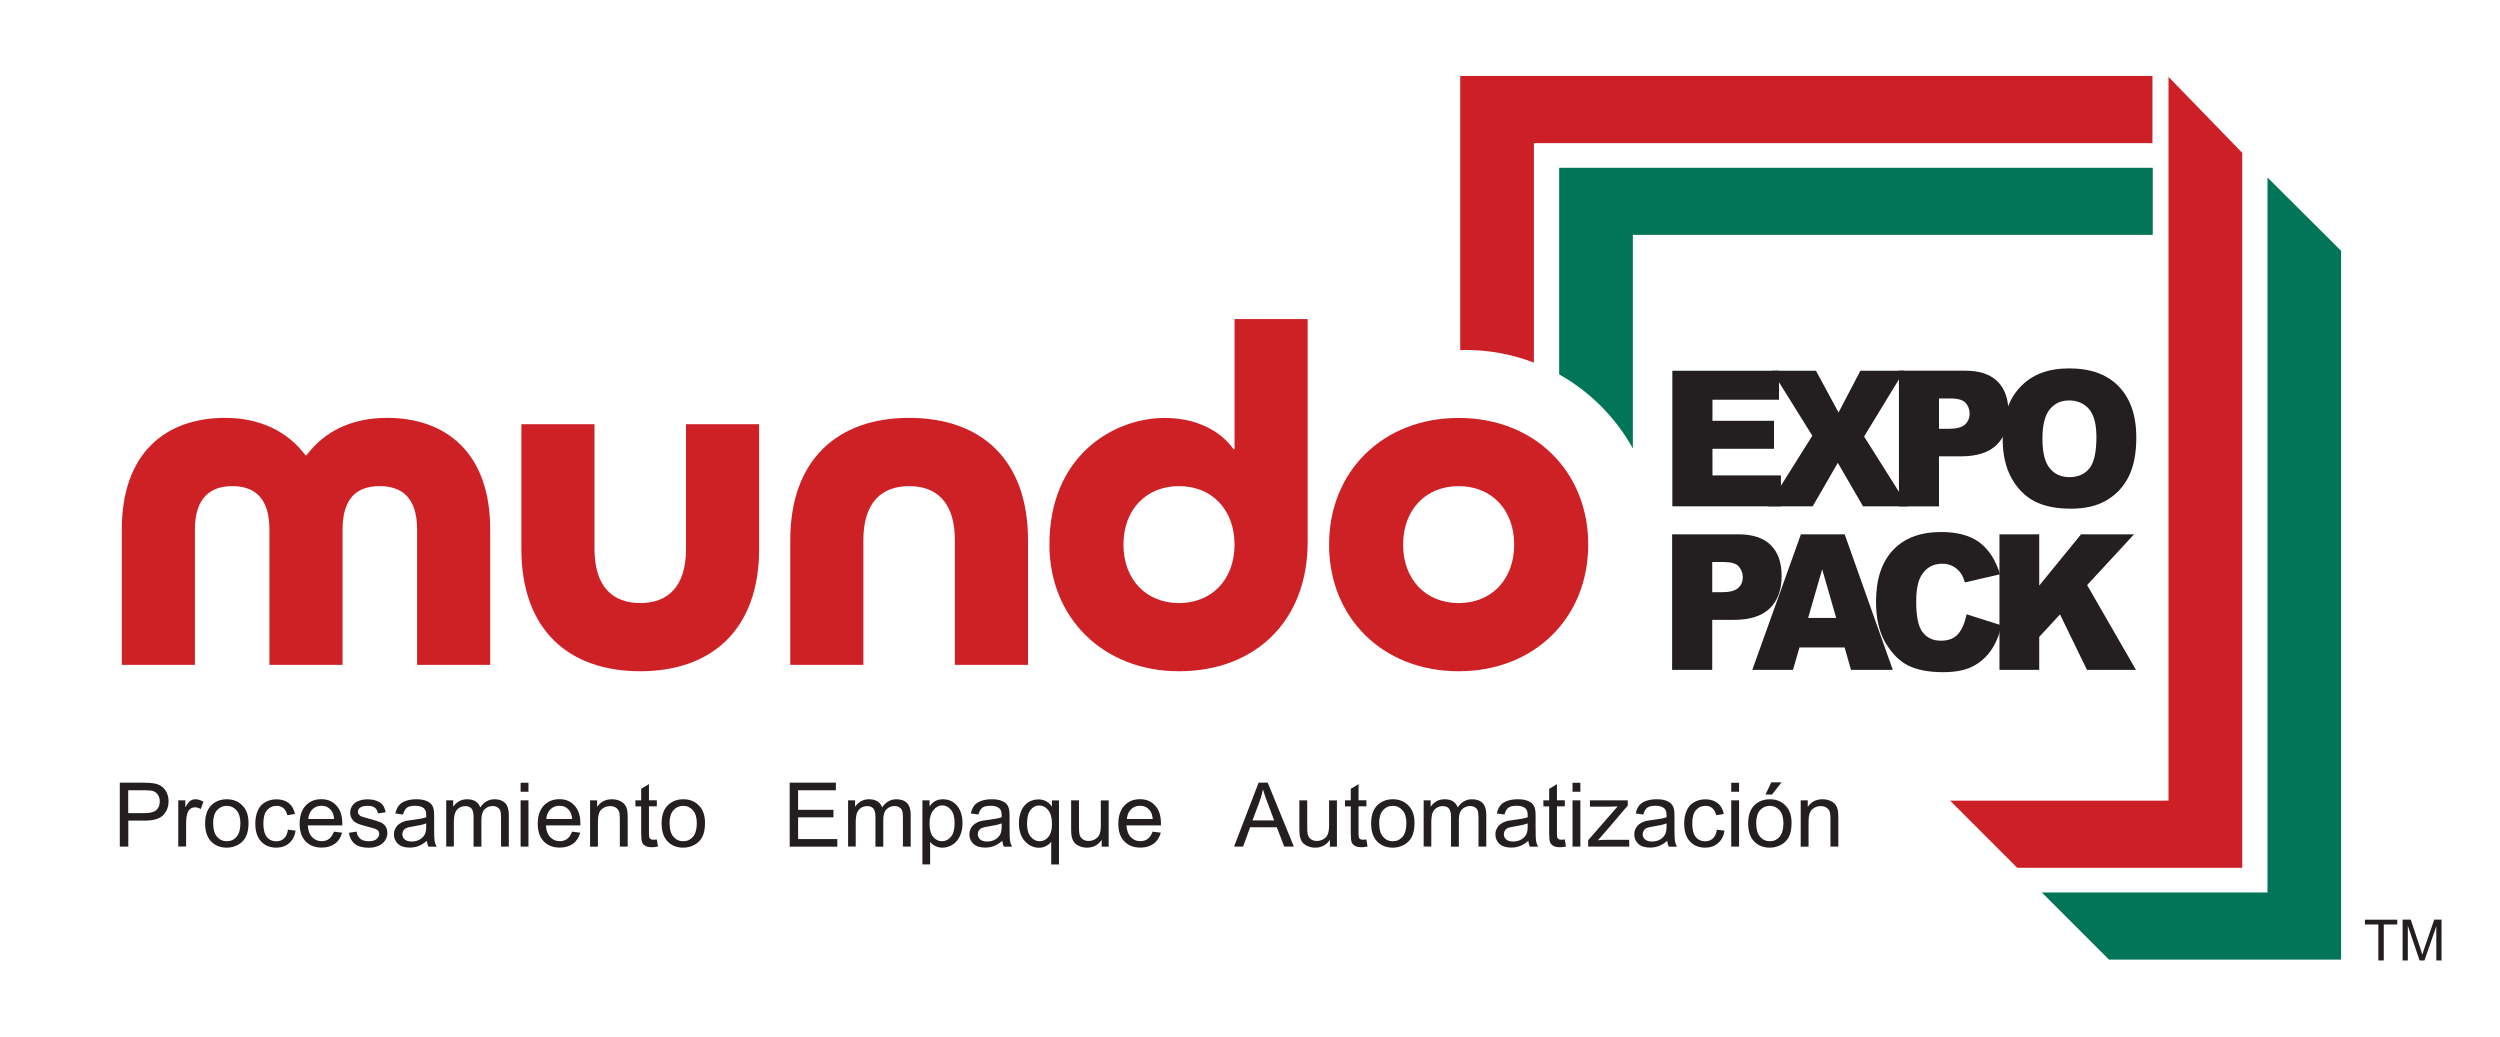
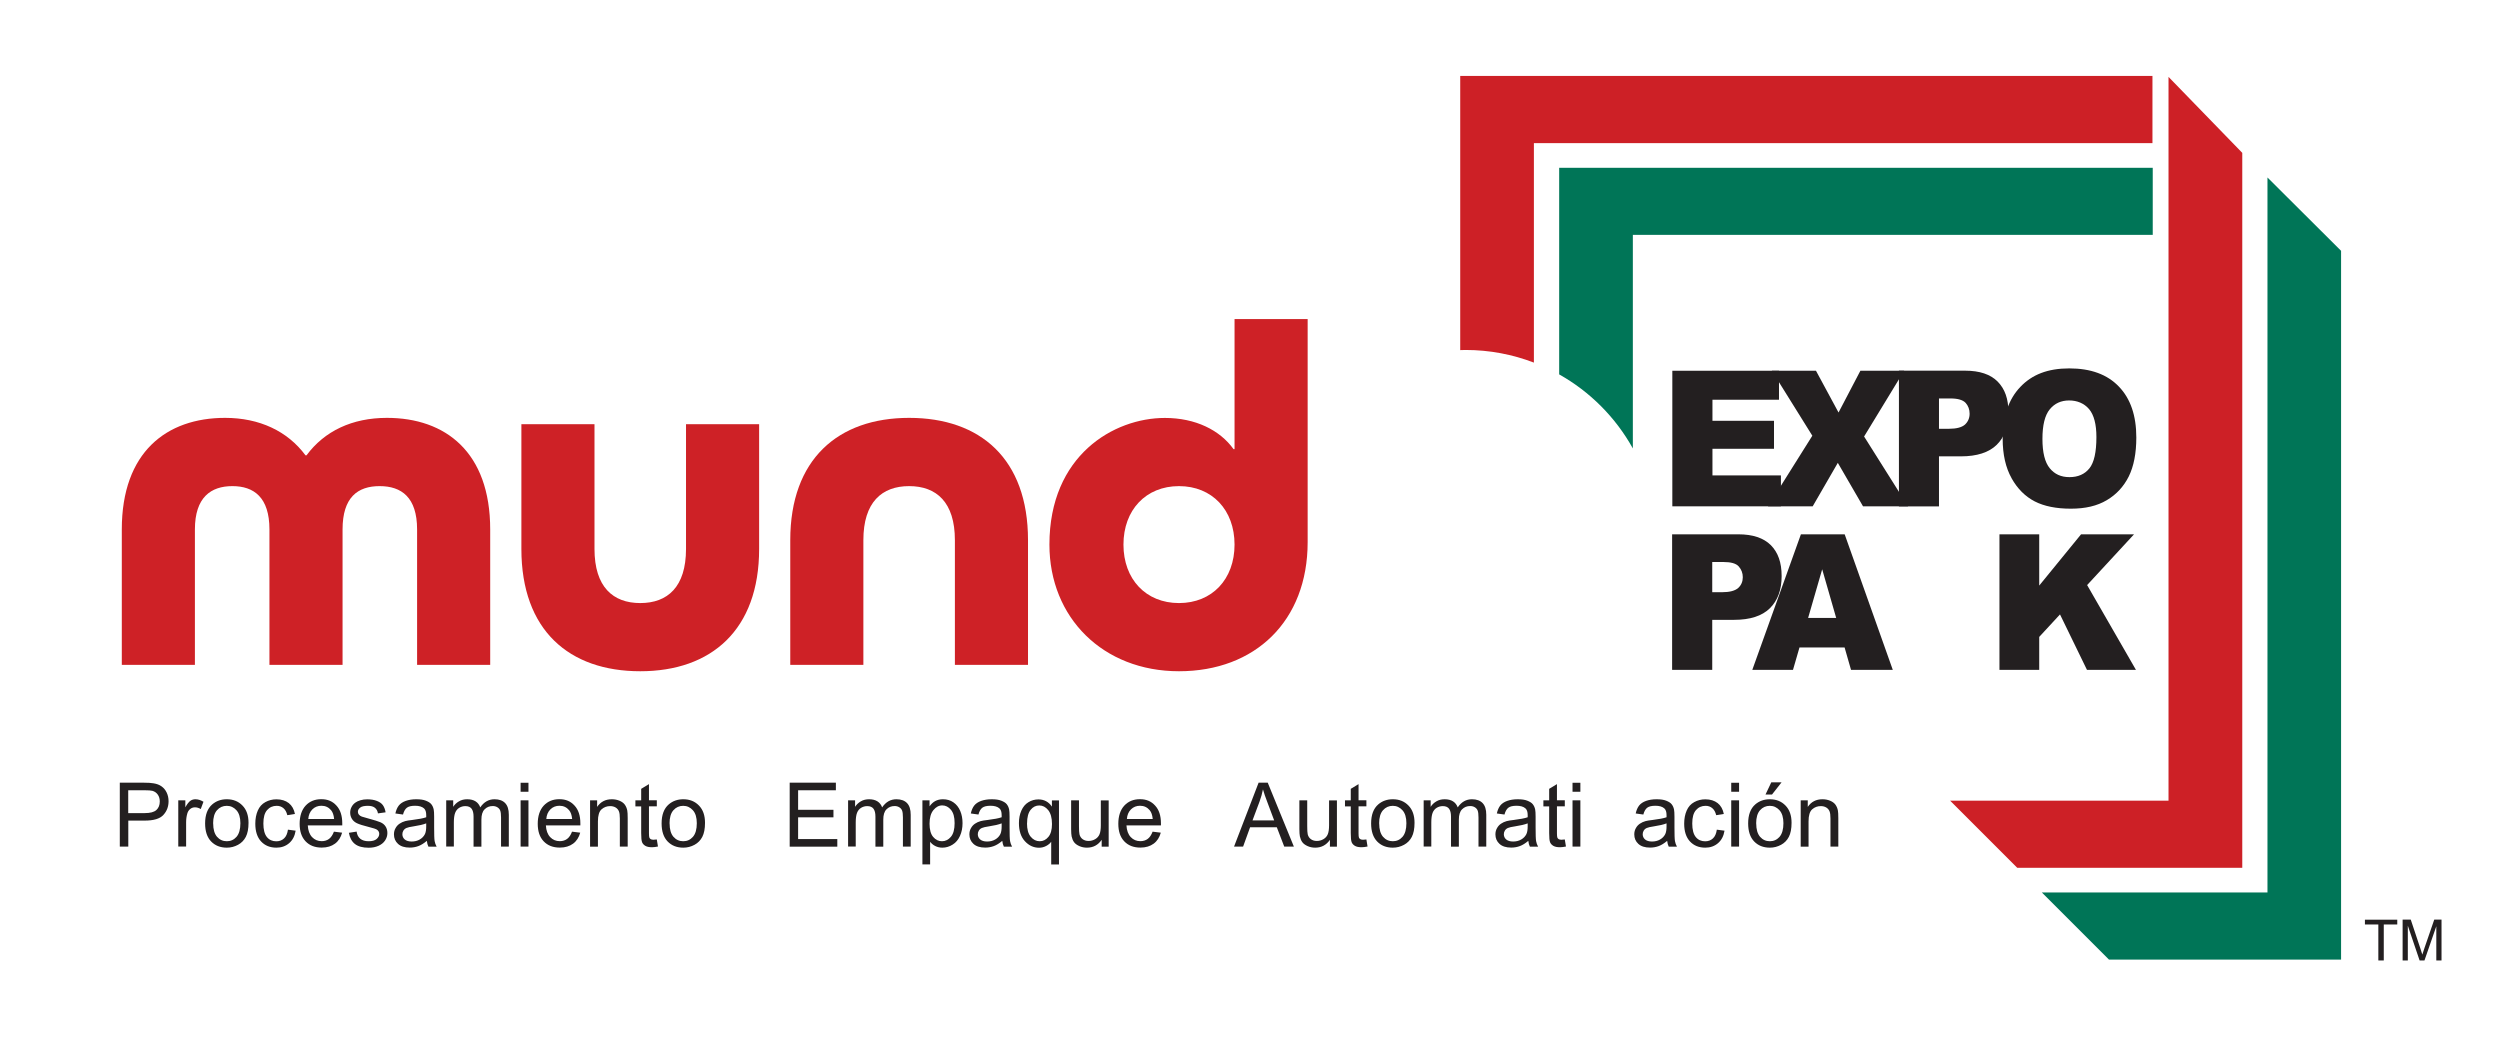
<svg xmlns="http://www.w3.org/2000/svg" id="Layer_1" data-name="Layer 1" viewBox="0 0 350.17 145.26">
  <defs>
    <style>
      .cls-1 {
        fill: #cd2026;
      }

      .cls-1, .cls-2, .cls-3, .cls-4 {
        stroke-width: 0px;
      }

      .cls-2 {
        fill: #231f20;
      }

      .cls-3 {
        fill: #007557;
      }

      .cls-4 {
        fill: #ce2126;
      }
    </style>
  </defs>
  <g>
    <path class="cls-2" d="M234.2,93.83h5.63v-7.01h3.05c2.25,0,3.92-.54,5.02-1.62,1.1-1.09,1.65-2.59,1.65-4.51s-.51-3.31-1.51-4.33c-1.02-1.01-2.53-1.52-4.55-1.52h-9.28v18.99ZM239.82,78.72h1.59c1.04,0,1.76.2,2.13.62.37.42.57.92.57,1.51s-.21,1.12-.65,1.51c-.44.39-1.19.59-2.26.59h-1.37v-4.23Z" />
    <path class="cls-2" d="M259.27,93.83h5.85l-6.74-18.99h-6.13l-6.81,18.99h5.7l.91-3.14h6.32l.9,3.14ZM253.26,86.55l1.97-6.81,1.96,6.81h-3.93Z" />
-     <path class="cls-2" d="M275.45,86.04l4.89,1.55c-.33,1.45-.85,2.66-1.55,3.63-.71.96-1.58,1.7-2.63,2.2-1.04.49-2.37.73-3.99.73-1.97,0-3.58-.3-4.82-.89-1.24-.61-2.31-1.65-3.22-3.17-.91-1.51-1.36-3.44-1.36-5.8,0-3.13.79-5.56,2.38-7.24,1.59-1.69,3.83-2.53,6.74-2.53,2.27,0,4.05.48,5.36,1.45,1.3.97,2.27,2.46,2.9,4.47l-4.93,1.14c-.17-.57-.36-.98-.54-1.25-.31-.44-.69-.78-1.14-1.02-.45-.24-.94-.35-1.5-.35-1.25,0-2.22.52-2.88,1.59-.51.79-.76,2.03-.76,3.72,0,2.1.3,3.53.91,4.3.61.78,1.46,1.17,2.55,1.17s1.86-.31,2.41-.94c.54-.63.94-1.54,1.18-2.74" />
    <polygon class="cls-2" points="280.06 74.84 285.63 74.84 285.63 82.02 291.49 74.84 298.91 74.84 292.34 81.95 299.18 93.83 292.32 93.83 288.54 86.06 285.63 89.21 285.63 93.83 280.06 93.83 280.06 74.84" />
    <polygon class="cls-2" points="234.24 51.93 249.18 51.93 249.18 55.99 239.86 55.99 239.86 58.94 248.48 58.94 248.48 62.86 239.86 62.86 239.86 66.59 249.45 66.59 249.45 70.92 234.24 70.92 234.24 51.93" />
    <polygon class="cls-2" points="248.18 51.93 254.36 51.93 257.52 57.78 260.58 51.93 266.71 51.93 261.1 61.14 267.26 70.92 260.95 70.92 257.42 64.83 253.9 70.92 247.64 70.92 253.85 61.03 248.18 51.93" />
    <g>
      <path class="cls-2" d="M265.97,70.93h5.62v-7.01h3.07c2.24,0,3.92-.54,5.02-1.62,1.1-1.09,1.64-2.59,1.64-4.52s-.51-3.31-1.51-4.33c-1.01-1.02-2.53-1.53-4.55-1.53h-9.28v18.99ZM271.59,55.81h1.6c1.04,0,1.75.21,2.13.62.37.41.56.92.56,1.52s-.22,1.12-.65,1.52c-.44.39-1.19.59-2.26.59h-1.38v-4.24Z" />
      <path class="cls-2" d="M281.76,66.99c.83,1.48,1.91,2.55,3.24,3.24,1.33.68,3.01,1.02,5.06,1.02s3.68-.39,5.03-1.19c1.34-.79,2.36-1.89,3.08-3.32.7-1.42,1.06-3.24,1.06-5.46,0-3.06-.81-5.44-2.44-7.13-1.62-1.7-3.93-2.55-6.95-2.55s-5.22.87-6.86,2.6c-1.64,1.72-2.47,4.14-2.47,7.24,0,2.22.42,4.07,1.25,5.54M287.11,57.33c.68-.83,1.59-1.24,2.71-1.24s2.1.4,2.8,1.22c.68.82,1.02,2.12,1.02,3.9,0,2.11-.32,3.57-.98,4.39-.66.82-1.59,1.23-2.79,1.23s-2.09-.42-2.77-1.25c-.68-.83-1.02-2.2-1.02-4.11s.34-3.3,1.02-4.13" />
    </g>
  </g>
  <polygon class="cls-1" points="314.07 121.55 314.07 21.41 303.74 10.77 303.74 112.15 273.15 112.15 282.55 121.55 314.07 121.55" />
  <path class="cls-1" d="M214.85,50.79v-30.74h86.64v-9.41h-96.96v38.4c.25,0,.5-.02.75-.02,3.37,0,6.6.63,9.57,1.77Z" />
  <path class="cls-3" d="M228.71,62.81v-29.91h72.82v-9.4h-83.14v28.94c4.33,2.43,7.91,6.03,10.32,10.37Z" />
  <polygon class="cls-3" points="327.91 35.13 317.6 24.86 317.6 125.01 286 125.01 295.4 134.41 327.91 134.41 327.91 35.13" />
  <g>
    <path class="cls-2" d="M333.13,134.53v-5.04h-1.88v-.67h4.53v.67h-1.89v5.04h-.76Z" />
    <path class="cls-2" d="M336.53,134.53v-5.72h1.14l1.35,4.05c.12.38.22.66.27.85.07-.21.17-.51.3-.92l1.37-3.98h1.02v5.72h-.73v-4.79l-1.66,4.79h-.68l-1.65-4.87v4.87h-.73Z" />
  </g>
  <g>
    <path class="cls-4" d="M37.74,93.13v-18.97c0-4.5-2.18-6.07-5.19-6.07s-5.25,1.57-5.25,6.07v18.97h-10.24v-18.97c0-10.85,6.28-15.63,14.47-15.63,4.78,0,8.74,1.84,11.26,5.25h.14c2.52-3.41,6.41-5.25,11.26-5.25,8.19,0,14.47,4.78,14.47,15.63v18.97h-10.24v-18.97c0-4.5-2.18-6.07-5.25-6.07s-5.19,1.57-5.19,6.07v18.97h-10.24Z" />
    <path class="cls-4" d="M96.09,59.42h10.24v17.47c0,11.33-6.69,17.13-16.65,17.13s-16.65-5.73-16.65-17.13v-17.47h10.24v17.47c0,5.32,2.59,7.58,6.41,7.58s6.41-2.25,6.41-7.58v-17.47Z" />
    <path class="cls-4" d="M133.75,93.13v-17.47c0-5.32-2.59-7.57-6.41-7.57s-6.41,2.25-6.41,7.57v17.47h-10.24v-17.47c0-11.33,6.69-17.13,16.65-17.13s16.65,5.73,16.65,17.13v17.47h-10.24Z" />
    <path class="cls-4" d="M183.16,75.94c0,11.06-7.37,18.08-18.02,18.08s-18.15-7.51-18.15-17.74c0-12.49,9.01-17.74,16.17-17.74,4.3,0,7.71,1.71,9.62,4.37h.14v-18.22h10.24v31.25ZM172.92,76.28c0-4.85-3.14-8.19-7.78-8.19s-7.78,3.34-7.78,8.19,3.14,8.19,7.78,8.19,7.78-3.34,7.78-8.19Z" />
-     <path class="cls-4" d="M204.31,94.02c-10.65,0-18.15-7.51-18.15-17.74s7.51-17.74,18.15-17.74,18.15,7.51,18.15,17.74-7.51,17.74-18.15,17.74ZM212.09,76.28c0-4.85-3.14-8.19-7.78-8.19s-7.78,3.34-7.78,8.19,3.14,8.19,7.78,8.19,7.78-3.34,7.78-8.19Z" />
  </g>
  <g>
    <path class="cls-2" d="M16.78,118.58v-8.95h3.38c.59,0,1.05.03,1.36.09.44.07.81.21,1.1.42.3.21.54.49.72.86.18.37.27.78.27,1.22,0,.76-.24,1.4-.73,1.93-.48.53-1.36.79-2.62.79h-2.29v3.64h-1.18ZM17.96,113.89h2.31c.77,0,1.31-.14,1.63-.43.32-.29.48-.69.48-1.2,0-.37-.09-.69-.28-.96-.19-.27-.44-.44-.75-.53-.2-.05-.57-.08-1.1-.08h-2.29v3.2Z" />
    <path class="cls-2" d="M24.97,118.58v-6.48h.99v.98c.25-.46.49-.76.7-.91.21-.15.45-.22.71-.22.37,0,.75.12,1.13.35l-.38,1.02c-.27-.16-.54-.24-.81-.24-.24,0-.46.07-.65.22s-.33.34-.41.6c-.12.39-.18.82-.18,1.28v3.39h-1.1Z" />
    <path class="cls-2" d="M28.73,115.34c0-1.2.33-2.09,1-2.67.56-.48,1.24-.72,2.04-.72.89,0,1.62.29,2.19.88.57.58.85,1.39.85,2.42,0,.83-.13,1.49-.38,1.97-.25.48-.61.85-1.09,1.11-.48.26-1,.4-1.57.4-.91,0-1.64-.29-2.2-.87s-.84-1.42-.84-2.52ZM29.86,115.34c0,.83.18,1.45.54,1.87.36.41.82.62,1.37.62s1-.21,1.36-.62c.36-.42.54-1.05.54-1.9,0-.8-.18-1.41-.55-1.82s-.82-.62-1.36-.62-1.01.21-1.37.62c-.36.41-.54,1.03-.54,1.86Z" />
    <path class="cls-2" d="M40.33,116.21l1.08.14c-.12.75-.42,1.33-.91,1.75s-1.08.63-1.79.63c-.89,0-1.6-.29-2.14-.87-.54-.58-.81-1.41-.81-2.49,0-.7.12-1.31.35-1.84s.58-.92,1.06-1.18c.47-.26.99-.39,1.55-.39.7,0,1.28.18,1.73.53.45.36.73.86.86,1.52l-1.07.17c-.1-.44-.28-.76-.54-.98-.26-.22-.57-.33-.94-.33-.55,0-1,.2-1.35.6-.35.4-.52,1.02-.52,1.88s.17,1.5.5,1.9c.33.4.77.59,1.31.59.43,0,.79-.13,1.08-.4.29-.26.47-.67.55-1.22Z" />
    <path class="cls-2" d="M46.78,116.49l1.14.14c-.18.66-.51,1.18-1,1.54s-1.1.55-1.86.55c-.95,0-1.7-.29-2.26-.88s-.83-1.4-.83-2.46.28-1.94.84-2.54c.56-.6,1.29-.9,2.19-.9s1.57.29,2.12.89c.55.59.82,1.42.82,2.49,0,.07,0,.16,0,.29h-4.83c.04.71.24,1.26.6,1.64.36.38.81.57,1.35.57.4,0,.75-.11,1.03-.32.28-.21.51-.55.68-1.01ZM43.18,114.72h3.62c-.05-.55-.19-.95-.42-1.23-.35-.42-.8-.63-1.36-.63-.5,0-.93.17-1.27.51s-.53.79-.57,1.35Z" />
-     <path class="cls-2" d="M48.86,116.65l1.09-.17c.06.44.23.77.51,1s.67.35,1.17.35.88-.1,1.12-.31c.24-.21.37-.45.37-.72,0-.25-.11-.44-.32-.59-.15-.1-.52-.22-1.12-.37-.81-.2-1.36-.38-1.68-.53-.31-.15-.55-.35-.71-.62-.16-.26-.24-.55-.24-.87,0-.29.07-.56.2-.8.13-.25.31-.45.54-.61.17-.13.4-.23.7-.32.29-.09.61-.13.95-.13.51,0,.96.07,1.34.22.38.15.67.34.85.6.18.25.31.58.38,1l-1.07.15c-.05-.33-.19-.59-.42-.78-.23-.19-.56-.28-.99-.28-.5,0-.87.08-1.08.25-.22.17-.32.36-.32.59,0,.14.04.27.13.38.09.12.23.22.42.29.11.04.43.13.97.28.78.21,1.32.38,1.63.51.31.13.55.32.72.58.17.25.26.57.26.94s-.11.71-.32,1.03c-.21.32-.52.57-.92.75-.4.18-.86.27-1.37.27-.84,0-1.48-.17-1.93-.52s-.72-.87-.85-1.56Z" />
+     <path class="cls-2" d="M48.86,116.65l1.09-.17c.06.44.23.77.51,1s.67.35,1.17.35.88-.1,1.12-.31c.24-.21.37-.45.37-.72,0-.25-.11-.44-.32-.59-.15-.1-.52-.22-1.12-.37-.81-.2-1.36-.38-1.68-.53-.31-.15-.55-.35-.71-.62-.16-.26-.24-.55-.24-.87,0-.29.07-.56.2-.8.13-.25.31-.45.54-.61.17-.13.4-.23.7-.32.29-.09.61-.13.95-.13.51,0,.96.07,1.34.22.38.15.67.34.85.6.18.25.31.58.38,1l-1.07.15c-.05-.33-.19-.59-.42-.78-.23-.19-.56-.28-.99-.28-.5,0-.87.08-1.08.25-.22.17-.32.36-.32.59,0,.14.04.27.13.38.09.12.23.22.42.29.11.04.43.13.97.28.78.21,1.32.38,1.63.51.31.13.55.32.72.58.17.25.26.57.26.94s-.11.71-.32,1.03c-.21.32-.52.57-.92.75-.4.18-.86.27-1.37.27-.84,0-1.48-.17-1.93-.52s-.72-.87-.85-1.56" />
    <path class="cls-2" d="M59.78,117.78c-.41.35-.8.59-1.18.73-.38.14-.78.21-1.21.21-.71,0-1.26-.17-1.64-.52-.38-.35-.57-.79-.57-1.33,0-.32.07-.61.22-.87.14-.26.33-.47.57-.63.23-.16.5-.28.79-.36.22-.06.54-.11.98-.16.89-.11,1.54-.23,1.96-.38,0-.15,0-.25,0-.29,0-.45-.1-.76-.31-.95-.28-.25-.7-.37-1.25-.37-.52,0-.9.09-1.14.27s-.43.5-.55.96l-1.07-.15c.1-.46.26-.83.48-1.11.22-.28.55-.5.97-.65.42-.15.91-.23,1.47-.23s1,.06,1.35.2.6.29.76.49c.16.2.28.45.34.75.04.19.06.52.06,1.01v1.47c0,1.02.02,1.67.07,1.94s.14.53.28.78h-1.15c-.11-.23-.19-.49-.22-.8ZM59.69,115.33c-.4.16-1,.3-1.79.42-.45.06-.77.14-.96.22-.19.08-.33.2-.43.36s-.15.33-.15.52c0,.29.11.54.33.73s.55.29.97.29.8-.09,1.13-.28c.33-.19.57-.44.73-.76.12-.25.18-.61.18-1.1v-.4Z" />
    <path class="cls-2" d="M62.5,118.58v-6.48h.98v.91c.2-.32.47-.57.81-.77s.72-.29,1.15-.29c.48,0,.87.1,1.18.3.31.2.52.48.65.84.51-.76,1.18-1.14,2-1.14.64,0,1.14.18,1.48.53.35.36.52.9.52,1.65v4.45h-1.09v-4.08c0-.44-.04-.76-.11-.95-.07-.19-.2-.35-.39-.47-.19-.12-.41-.18-.66-.18-.46,0-.83.15-1.14.46s-.45.79-.45,1.46v3.77h-1.1v-4.21c0-.49-.09-.85-.27-1.1-.18-.24-.47-.37-.88-.37-.31,0-.6.08-.86.24-.26.16-.45.4-.57.71-.12.31-.18.77-.18,1.35v3.36h-1.1Z" />
    <path class="cls-2" d="M72.92,110.9v-1.26h1.1v1.26h-1.1ZM72.92,118.58v-6.48h1.1v6.48h-1.1Z" />
    <path class="cls-2" d="M80.13,116.49l1.14.14c-.18.66-.51,1.18-1,1.54s-1.1.55-1.86.55c-.95,0-1.7-.29-2.26-.88s-.83-1.4-.83-2.46.28-1.94.84-2.54c.56-.6,1.29-.9,2.19-.9s1.57.29,2.12.89c.55.59.82,1.42.82,2.49,0,.07,0,.16,0,.29h-4.83c.04.71.24,1.26.6,1.64.36.38.81.57,1.35.57.4,0,.75-.11,1.03-.32.28-.21.51-.55.68-1.01ZM76.52,114.72h3.62c-.05-.55-.19-.95-.42-1.23-.35-.42-.8-.63-1.36-.63-.5,0-.93.17-1.27.51s-.53.79-.57,1.35Z" />
    <path class="cls-2" d="M82.65,118.58v-6.48h.99v.92c.48-.71,1.16-1.07,2.06-1.07.39,0,.75.07,1.08.21.33.14.57.32.74.55.16.23.28.5.34.81.04.2.06.56.06,1.07v3.99h-1.1v-3.94c0-.45-.04-.78-.13-1s-.24-.4-.45-.53c-.22-.13-.47-.2-.77-.2-.47,0-.87.15-1.21.45-.34.3-.51.86-.51,1.69v3.54h-1.1Z" />
    <path class="cls-2" d="M92,117.6l.16.97c-.31.06-.59.1-.83.1-.4,0-.71-.06-.93-.19-.22-.13-.37-.29-.46-.5-.09-.21-.13-.64-.13-1.3v-3.73h-.81v-.85h.81v-1.61l1.09-.66v2.26h1.1v.85h-1.1v3.79c0,.31.02.51.06.6.04.09.1.16.19.21.09.05.21.08.38.08.12,0,.28-.01.48-.04Z" />
    <path class="cls-2" d="M92.67,115.34c0-1.2.33-2.09,1-2.67.56-.48,1.24-.72,2.04-.72.89,0,1.62.29,2.19.88.57.58.85,1.39.85,2.42,0,.83-.13,1.49-.38,1.97-.25.48-.61.85-1.09,1.11-.48.26-1,.4-1.57.4-.91,0-1.64-.29-2.2-.87s-.84-1.42-.84-2.52ZM93.79,115.34c0,.83.18,1.45.54,1.87.36.41.82.62,1.37.62s1-.21,1.36-.62c.36-.42.54-1.05.54-1.9,0-.8-.18-1.41-.55-1.82s-.82-.62-1.36-.62-1.01.21-1.37.62c-.36.41-.54,1.03-.54,1.86Z" />
    <path class="cls-2" d="M110.61,118.58v-8.95h6.47v1.06h-5.29v2.74h4.95v1.05h-4.95v3.05h5.49v1.06h-6.68Z" />
    <path class="cls-2" d="M118.79,118.58v-6.48h.98v.91c.2-.32.47-.57.81-.77s.72-.29,1.15-.29c.48,0,.87.1,1.18.3.31.2.52.48.65.84.51-.76,1.18-1.14,2-1.14.64,0,1.14.18,1.48.53.35.36.52.9.52,1.65v4.45h-1.09v-4.08c0-.44-.04-.76-.11-.95-.07-.19-.2-.35-.39-.47-.19-.12-.41-.18-.66-.18-.46,0-.83.15-1.14.46s-.45.79-.45,1.46v3.77h-1.1v-4.21c0-.49-.09-.85-.27-1.1-.18-.24-.47-.37-.88-.37-.31,0-.6.08-.86.24-.26.16-.45.4-.57.71-.12.31-.18.77-.18,1.35v3.36h-1.1Z" />
    <path class="cls-2" d="M129.2,121.07v-8.97h1v.84c.24-.33.5-.58.8-.74.3-.16.66-.25,1.08-.25.55,0,1.04.14,1.46.43s.74.69.96,1.21.32,1.09.32,1.71c0,.66-.12,1.26-.36,1.79-.24.53-.58.94-1.04,1.22-.45.28-.93.42-1.43.42-.37,0-.69-.08-.99-.23s-.53-.35-.72-.59v3.16h-1.1ZM130.2,115.38c0,.83.17,1.45.51,1.85.34.4.75.6,1.23.6s.91-.21,1.25-.62c.35-.41.52-1.05.52-1.92s-.17-1.44-.51-1.86c-.34-.41-.75-.62-1.22-.62s-.88.22-1.24.66-.54,1.07-.54,1.91Z" />
    <path class="cls-2" d="M140.38,117.78c-.41.35-.8.59-1.18.73-.38.14-.78.21-1.21.21-.71,0-1.26-.17-1.64-.52-.38-.35-.57-.79-.57-1.33,0-.32.07-.61.22-.87.14-.26.33-.47.57-.63.23-.16.5-.28.79-.36.22-.06.54-.11.98-.16.89-.11,1.54-.23,1.96-.38,0-.15,0-.25,0-.29,0-.45-.1-.76-.31-.95-.28-.25-.7-.37-1.25-.37-.52,0-.9.09-1.14.27s-.43.5-.55.96l-1.07-.15c.1-.46.26-.83.48-1.11.22-.28.55-.5.97-.65.42-.15.91-.23,1.47-.23s1,.06,1.35.2.6.29.76.49c.16.2.28.45.34.75.04.19.06.52.06,1.01v1.47c0,1.02.02,1.67.07,1.94s.14.53.28.78h-1.15c-.11-.23-.19-.49-.22-.8ZM140.29,115.33c-.4.16-1,.3-1.79.42-.45.06-.77.14-.96.22-.19.08-.33.2-.43.36s-.15.33-.15.52c0,.29.11.54.33.73s.55.29.97.29.8-.09,1.13-.28c.33-.19.57-.44.73-.76.12-.25.18-.61.18-1.1v-.4Z" />
    <path class="cls-2" d="M147.24,121.07v-3.17c-.17.24-.41.44-.72.6-.31.16-.63.24-.98.24-.77,0-1.43-.31-1.99-.92-.56-.61-.83-1.46-.83-2.53,0-.65.11-1.23.34-1.75.23-.52.55-.91.98-1.17.43-.27.9-.4,1.41-.4.8,0,1.43.34,1.89,1.01v-.87h.99v8.97h-1.1ZM143.85,115.32c0,.83.17,1.46.52,1.88.35.42.77.63,1.26.63s.87-.2,1.21-.6c.34-.4.51-1,.51-1.81,0-.86-.18-1.51-.53-1.95-.36-.44-.77-.65-1.25-.65s-.88.2-1.21.61-.5,1.04-.5,1.9Z" />
    <path class="cls-2" d="M154.31,118.58v-.95c-.5.73-1.19,1.1-2.06,1.1-.38,0-.74-.07-1.07-.22-.33-.15-.58-.33-.74-.55-.16-.22-.27-.49-.34-.81-.04-.22-.07-.56-.07-1.03v-4.02h1.1v3.6c0,.57.02.96.07,1.16.07.29.22.52.44.68.22.16.5.25.83.25s.64-.08.93-.25c.29-.17.49-.4.61-.69s.18-.71.18-1.27v-3.47h1.1v6.48h-.98Z" />
    <path class="cls-2" d="M161.45,116.49l1.14.14c-.18.66-.51,1.18-1,1.54s-1.1.55-1.86.55c-.95,0-1.7-.29-2.26-.88s-.83-1.4-.83-2.46.28-1.94.84-2.54c.56-.6,1.29-.9,2.19-.9s1.57.29,2.12.89c.55.59.82,1.42.82,2.49,0,.07,0,.16,0,.29h-4.83c.04.71.24,1.26.6,1.64.36.38.81.57,1.35.57.4,0,.75-.11,1.03-.32.28-.21.51-.55.68-1.01ZM157.84,114.72h3.62c-.05-.55-.19-.95-.42-1.23-.35-.42-.8-.63-1.36-.63-.5,0-.93.17-1.27.51s-.53.79-.57,1.35Z" />
    <path class="cls-2" d="M172.85,118.58l3.44-8.95h1.28l3.66,8.95h-1.35l-1.04-2.71h-3.74l-.98,2.71h-1.26ZM175.44,114.91h3.03l-.93-2.48c-.29-.75-.5-1.37-.64-1.86-.11.57-.27,1.14-.48,1.71l-.98,2.62Z" />
    <path class="cls-2" d="M186.28,118.58v-.95c-.5.73-1.19,1.1-2.06,1.1-.38,0-.74-.07-1.07-.22-.33-.15-.58-.33-.74-.55-.16-.22-.27-.49-.34-.81-.04-.22-.07-.56-.07-1.03v-4.02h1.1v3.6c0,.57.02.96.07,1.16.07.29.22.52.44.68.22.16.5.25.83.25s.64-.08.93-.25c.29-.17.49-.4.61-.69s.18-.71.18-1.27v-3.47h1.1v6.48h-.98Z" />
    <path class="cls-2" d="M191.39,117.6l.16.97c-.31.06-.59.1-.83.1-.4,0-.71-.06-.93-.19-.22-.13-.37-.29-.46-.5-.09-.21-.13-.64-.13-1.3v-3.73h-.81v-.85h.81v-1.61l1.09-.66v2.26h1.1v.85h-1.1v3.79c0,.31.02.51.06.6.04.09.1.16.19.21.09.05.21.08.38.08.12,0,.28-.01.48-.04Z" />
    <path class="cls-2" d="M192.05,115.34c0-1.2.33-2.09,1-2.67.56-.48,1.24-.72,2.04-.72.89,0,1.62.29,2.19.88.57.58.85,1.39.85,2.42,0,.83-.13,1.49-.38,1.97-.25.48-.61.85-1.09,1.11-.48.26-1,.4-1.57.4-.91,0-1.64-.29-2.2-.87s-.84-1.42-.84-2.52ZM193.18,115.34c0,.83.18,1.45.54,1.87.36.41.82.62,1.37.62s1-.21,1.36-.62c.36-.42.54-1.05.54-1.9,0-.8-.18-1.41-.55-1.82s-.82-.62-1.36-.62-1.01.21-1.37.62c-.36.41-.54,1.03-.54,1.86Z" />
    <path class="cls-2" d="M199.41,118.58v-6.48h.98v.91c.2-.32.47-.57.81-.77s.72-.29,1.15-.29c.48,0,.87.1,1.18.3.31.2.52.48.65.84.51-.76,1.18-1.14,2-1.14.64,0,1.14.18,1.48.53.35.36.52.9.52,1.65v4.45h-1.09v-4.08c0-.44-.04-.76-.11-.95-.07-.19-.2-.35-.39-.47-.19-.12-.41-.18-.66-.18-.46,0-.83.15-1.14.46s-.45.79-.45,1.46v3.77h-1.1v-4.21c0-.49-.09-.85-.27-1.1-.18-.24-.47-.37-.88-.37-.31,0-.6.08-.86.24-.26.16-.45.4-.57.71-.12.31-.18.77-.18,1.35v3.36h-1.1Z" />
    <path class="cls-2" d="M214.06,117.78c-.41.35-.8.59-1.18.73-.38.14-.78.21-1.21.21-.71,0-1.26-.17-1.64-.52-.38-.35-.57-.79-.57-1.33,0-.32.07-.61.22-.87.14-.26.33-.47.57-.63.23-.16.5-.28.79-.36.22-.06.54-.11.98-.16.89-.11,1.54-.23,1.96-.38,0-.15,0-.25,0-.29,0-.45-.1-.76-.31-.95-.28-.25-.7-.37-1.25-.37-.52,0-.9.09-1.14.27s-.43.5-.55.96l-1.07-.15c.1-.46.26-.83.48-1.11.22-.28.55-.5.97-.65.42-.15.91-.23,1.47-.23s1,.06,1.35.2.6.29.76.49c.16.2.28.45.34.75.04.19.06.52.06,1.01v1.47c0,1.02.02,1.67.07,1.94s.14.53.28.78h-1.15c-.11-.23-.19-.49-.22-.8ZM213.97,115.33c-.4.16-1,.3-1.79.42-.45.06-.77.14-.96.22-.19.08-.33.2-.43.36s-.15.33-.15.52c0,.29.11.54.33.73s.55.29.97.29.8-.09,1.13-.28c.33-.19.57-.44.73-.76.12-.25.18-.61.18-1.1v-.4Z" />
    <path class="cls-2" d="M219.18,117.6l.16.97c-.31.06-.59.1-.83.1-.4,0-.71-.06-.93-.19-.22-.13-.37-.29-.46-.5-.09-.21-.13-.64-.13-1.3v-3.73h-.81v-.85h.81v-1.61l1.09-.66v2.26h1.1v.85h-1.1v3.79c0,.31.02.51.06.6.04.09.1.16.19.21.09.05.21.08.38.08.12,0,.28-.01.48-.04Z" />
    <path class="cls-2" d="M220.26,110.9v-1.26h1.1v1.26h-1.1ZM220.26,118.58v-6.48h1.1v6.48h-1.1Z" />
-     <path class="cls-2" d="M222.45,118.58v-.89l4.13-4.74c-.47.02-.88.04-1.24.04h-2.64v-.89h5.3v.73l-3.51,4.11-.68.75c.49-.04.95-.06,1.39-.06h3v.95h-5.74Z" />
    <path class="cls-2" d="M233.51,117.78c-.41.35-.8.59-1.18.73-.38.14-.78.21-1.21.21-.71,0-1.26-.17-1.64-.52-.38-.35-.57-.79-.57-1.33,0-.32.07-.61.22-.87.14-.26.33-.47.57-.63.23-.16.5-.28.79-.36.22-.06.54-.11.98-.16.89-.11,1.54-.23,1.96-.38,0-.15,0-.25,0-.29,0-.45-.1-.76-.31-.95-.28-.25-.7-.37-1.25-.37-.52,0-.9.09-1.14.27s-.43.5-.55.96l-1.07-.15c.1-.46.26-.83.48-1.11.22-.28.55-.5.97-.65.42-.15.91-.23,1.47-.23s1,.06,1.35.2.6.29.76.49c.16.2.28.45.34.75.04.19.06.52.06,1.01v1.47c0,1.02.02,1.67.07,1.94s.14.53.28.78h-1.15c-.11-.23-.19-.49-.22-.8ZM233.42,115.33c-.4.16-1,.3-1.79.42-.45.06-.77.14-.96.22-.19.08-.33.2-.43.36s-.15.33-.15.52c0,.29.11.54.33.73s.55.29.97.29.8-.09,1.13-.28c.33-.19.57-.44.73-.76.12-.25.18-.61.18-1.1v-.4Z" />
    <path class="cls-2" d="M240.47,116.21l1.08.14c-.12.75-.42,1.33-.91,1.75s-1.08.63-1.79.63c-.89,0-1.6-.29-2.14-.87-.54-.58-.81-1.41-.81-2.49,0-.7.12-1.31.35-1.84s.58-.92,1.06-1.18c.47-.26.99-.39,1.55-.39.7,0,1.28.18,1.73.53.45.36.73.86.86,1.52l-1.07.17c-.1-.44-.28-.76-.54-.98-.26-.22-.57-.33-.94-.33-.55,0-1,.2-1.35.6-.35.4-.52,1.02-.52,1.88s.17,1.5.5,1.9c.33.4.77.59,1.31.59.43,0,.79-.13,1.08-.4.29-.26.47-.67.55-1.22Z" />
    <path class="cls-2" d="M242.49,110.9v-1.26h1.1v1.26h-1.1ZM242.49,118.58v-6.48h1.1v6.48h-1.1Z" />
    <path class="cls-2" d="M244.86,115.34c0-1.2.33-2.09,1-2.67.56-.48,1.24-.72,2.04-.72.89,0,1.62.29,2.19.88.57.58.85,1.39.85,2.42,0,.83-.13,1.49-.38,1.97-.25.48-.61.85-1.09,1.11-.48.26-1,.4-1.57.4-.91,0-1.64-.29-2.2-.87s-.84-1.42-.84-2.52ZM245.99,115.34c0,.83.18,1.45.54,1.87.36.41.82.62,1.37.62s1-.21,1.36-.62c.36-.42.54-1.05.54-1.9,0-.8-.18-1.41-.55-1.82s-.82-.62-1.36-.62-1.01.21-1.37.62c-.36.41-.54,1.03-.54,1.86ZM247.29,111.29l.81-1.71h1.44l-1.34,1.71h-.91Z" />
    <path class="cls-2" d="M252.22,118.58v-6.48h.99v.92c.48-.71,1.16-1.07,2.06-1.07.39,0,.75.07,1.08.21.33.14.57.32.74.55.16.23.28.5.34.81.04.2.06.56.06,1.07v3.99h-1.1v-3.94c0-.45-.04-.78-.13-1s-.24-.4-.45-.53c-.22-.13-.47-.2-.77-.2-.47,0-.87.15-1.21.45-.34.3-.51.86-.51,1.69v3.54h-1.1Z" />
  </g>
</svg>